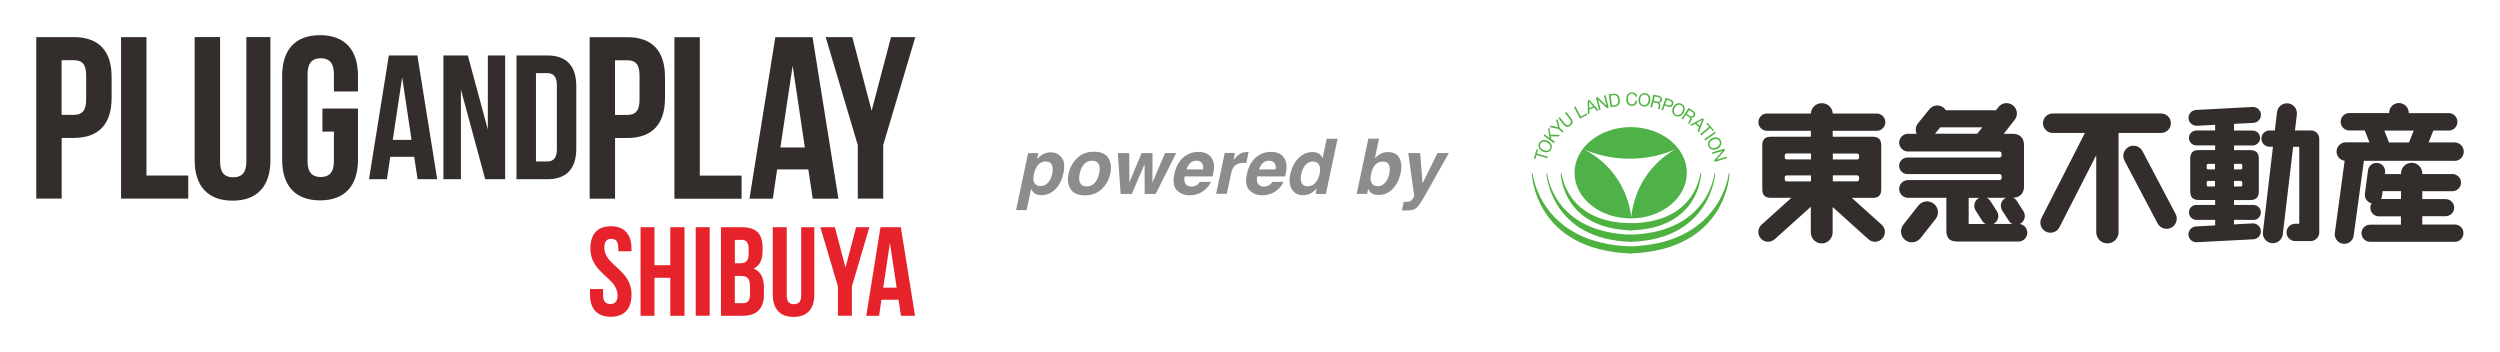
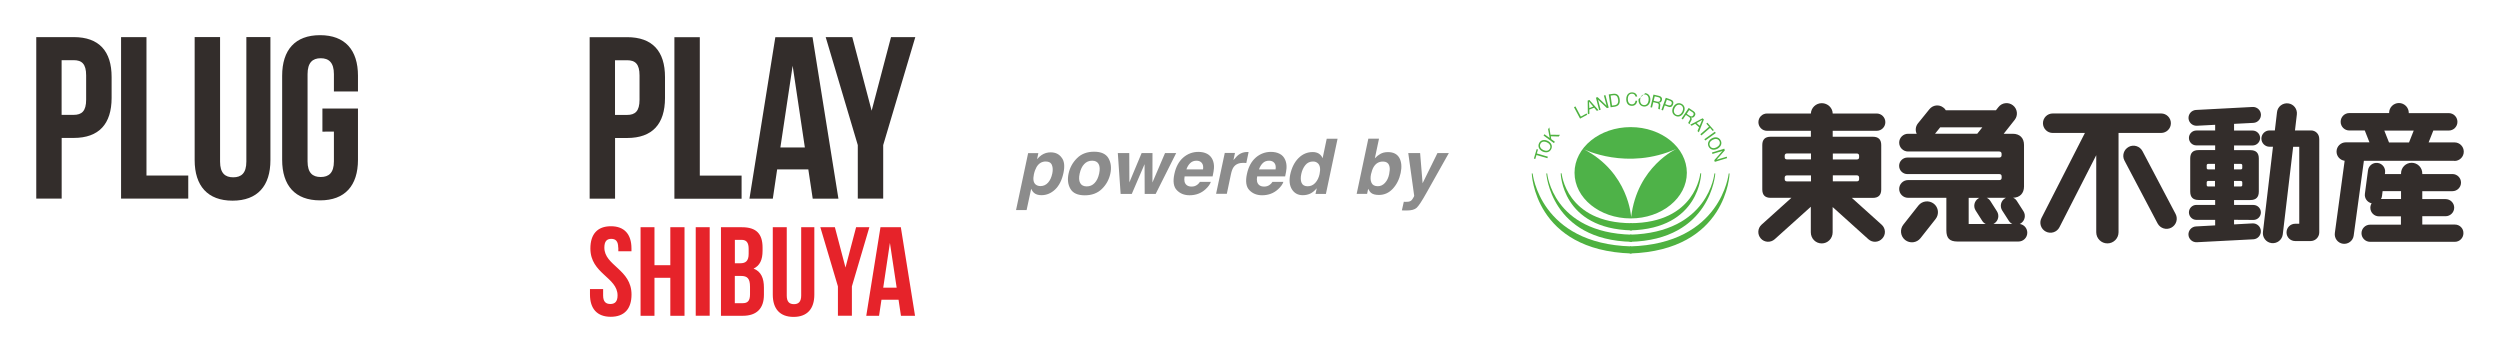
<svg xmlns="http://www.w3.org/2000/svg" version="1.1" id="レイヤー_1" x="0px" y="0px" width="426px" height="60px" viewBox="0 0 426 60" enable-background="new 0 0 426 60" xml:space="preserve">
  <g>
    <g id="g200" transform="translate(629.169,577.783)">
      <path id="path202" fill="#332D2B" d="M-574.23-555.35v-3.94h6.06v8.73c0,4.4-2.21,6.92-6.46,6.92s-6.46-2.52-6.46-6.92v-14.31    c0-4.41,2.21-6.92,6.46-6.92s6.46,2.52,6.46,6.92v2.67h-4.1v-2.95c0-1.97-0.86-2.71-2.25-2.71s-2.24,0.75-2.24,2.71v14.86    c0,1.97,0.86,2.67,2.24,2.67s2.25-0.7,2.25-2.67v-5.07L-574.23-555.35L-574.23-555.35z M-589.54-543.59    c-4.25,0-6.46-2.52-6.46-6.92v-20.96h4.33v21.23c0,1.97,0.86,2.67,2.24,2.67c1.38,0,2.24-0.7,2.24-2.67v-21.23h4.1v20.96    C-583.08-546.11-585.29-543.59-589.54-543.59 M-608.54-543.94v-27.52h4.33v23.59h7.12v3.93L-608.54-543.94L-608.54-543.94z     M-614.49-564.94c0-1.97-0.75-2.59-2.13-2.59h-2.05v9.32h2.05c1.38,0,2.13-0.63,2.13-2.59V-564.94z M-616.61-554.28h-2.05v10.34    h-4.33v-27.52h6.38c4.33,0,6.46,2.4,6.46,6.8v3.58C-610.16-556.68-612.29-554.28-616.61-554.28" />
    </g>
    <g id="g204" transform="translate(716.797,575.684)">
      <path id="path206" fill="#332D2B" d="M-566.3-550.96v9.12h-4.33v-9.12l-5.47-18.4h4.53l3.3,12.54l3.3-12.54h4.14L-566.3-550.96z     M-581.73-564.48l-2.09,13.92h4.17L-581.73-564.48z M-578.31-541.83l-0.75-4.99h-5.31l-0.74,4.99h-3.98l4.41-27.52h6.34    l4.41,27.52H-578.31z M-601.88-541.83v-27.52h4.33v23.59h7.12v3.94H-601.88z M-607.82-562.83c0-1.97-0.75-2.59-2.13-2.59H-612    v9.32h2.05c1.38,0,2.13-0.63,2.13-2.59V-562.83z M-609.94-552.17h-2.05v10.34h-4.33v-27.52h6.38c4.33,0,6.46,2.4,6.46,6.8v3.58    C-603.49-554.57-605.61-552.17-609.94-552.17" />
    </g>
    <g id="g208" transform="translate(665.798,585.058)">
-       <path id="path210" fill="#332D2B" d="M-570.91-570.55c0-1.5-0.63-2.05-1.69-2.05h-1.87v15.06h1.87c1.06,0,1.69-0.54,1.69-2.05    V-570.55z M-572.54-554.52h-5.25v-21.09h5.25c3.32,0,4.94,1.84,4.94,5.22v10.66C-567.6-556.36-569.22-554.52-572.54-554.52     M-583.12-554.52l-4.14-15.28v15.28h-2.98v-21.09h4.16l3.41,12.62v-12.62h2.95v21.09H-583.12z M-597.27-571.88l-1.6,10.66h3.2    L-597.27-571.88z M-594.64-554.52l-0.58-3.82h-4.07l-0.58,3.82h-3.05l3.38-21.09h4.86l3.38,21.09H-594.64z" />
-     </g>
+       </g>
    <g id="g212" transform="translate(717.852,560.41)">
      <path id="path214" fill="#E6232A" d="M-566.21-519.02l-1.14,7.63h2.29L-566.21-519.02z M-564.33-506.6l-0.41-2.74h-2.91    l-0.41,2.74h-2.18l2.42-15.09h3.47l2.42,15.09L-564.33-506.6L-564.33-506.6z M-572.69-511.61v5h-2.38v-5l-3-10.09h2.48l1.81,6.88    l1.81-6.88h2.26L-572.69-511.61z M-582.63-506.41c-2.33,0-3.54-1.38-3.54-3.79v-11.49h2.38v11.65c0,1.08,0.47,1.46,1.23,1.46    c0.75,0,1.23-0.39,1.23-1.46v-11.65h2.24v11.49C-579.09-507.79-580.3-506.41-582.63-506.41 M-590.05-511.56    c0-1.4-0.46-1.83-1.53-1.83h-1.06v4.64h1.36c0.8,0,1.23-0.37,1.23-1.49L-590.05-511.56L-590.05-511.56z M-590.28-517.99    c0-1.08-0.37-1.55-1.21-1.55h-1.14v3.99h0.93c0.89,0,1.42-0.38,1.42-1.59V-517.99z M-587.68-511.41v1.23    c0,2.33-1.23,3.58-3.6,3.58H-595v-15.09h3.58c2.46,0,3.51,1.14,3.51,3.47v0.54c0,1.55-0.47,2.54-1.53,3.04    C-588.17-514.15-587.68-513.01-587.68-511.41 M-599.3-521.7h2.38v15.09h-2.38V-521.7z M-603.63-506.6v-6.47h-2.7v6.47h-2.37    v-15.09h2.37v6.47h2.7v-6.47h2.42v15.09L-603.63-506.6L-603.63-506.6z M-612.51-518.22c0-1.08-0.43-1.49-1.18-1.49    c-0.75,0-1.18,0.41-1.18,1.49c0,3.1,4.63,3.69,4.63,8c0,2.42-1.21,3.79-3.54,3.79s-3.54-1.38-3.54-3.79v-0.93h2.24v1.08    c0,1.08,0.47,1.46,1.23,1.46c0.75,0,1.23-0.38,1.23-1.46c0-3.1-4.63-3.69-4.63-8c0-2.42,1.18-3.79,3.5-3.79    c2.3,0,3.5,1.38,3.5,3.79v0.47h-2.24v-0.62H-612.51z" />
    </g>
    <g id="g216" transform="translate(833.67,564.43)">
      <path id="path218" fill="#4EB248" d="M-555.72-527.43c0,0-0.39-7.62-8.1-11.59c0,0,7.39,3.73,15.88-0.08    C-547.94-539.1-554.7-536.1-555.72-527.43 M-555.8-542.77c-5.28,0-9.57,3.48-9.57,7.78c0,4.3,4.28,7.78,9.57,7.78    c5.28,0,9.57-3.48,9.57-7.78C-546.24-539.29-550.52-542.77-555.8-542.77" />
    </g>
    <g id="g220" transform="translate(833.726,563.489)">
      <path id="path222" fill="#4EB240" d="M-555.71-525.46c-11.17-0.02-11.92-8.5-11.92-8.5l-0.15,0.01c0,0,0.15,9.46,12.14,9.72" />
    </g>
    <g id="g224" transform="translate(833.741,561.689)">
      <path id="path226" fill="#4EB240" d="M-555.72-521.7c-13.46-0.34-14.38-10.44-14.38-10.44l-0.15,0.01c0,0,0.72,11.37,14.61,11.65" />
    </g>
    <g id="g228" transform="translate(833.672,559.865)">
      <path id="path230" fill="#4EB240" d="M-555.72-517.88c-15.57-0.44-16.79-12.43-16.79-12.43h-0.15c0,0,0.38,13.12,17.01,13.64" />
    </g>
    <g id="g232" transform="translate(833.523,559.865)">
      <path id="path234" fill="#4EB240" d="M-555.74-517.88c15.57-0.44,16.79-12.43,16.79-12.43h0.15c0,0-0.38,13.12-17.01,13.64" />
    </g>
    <g id="g236" transform="translate(833.489,561.689)">
      <path id="path238" fill="#4EB240" d="M-555.74-521.7c13.46-0.34,14.39-10.44,14.39-10.44l0.15,0.01c0,0-0.72,11.37-14.61,11.65" />
    </g>
    <g id="g240" transform="translate(833.542,563.489)">
      <path id="path242" fill="#4EB240" d="M-555.73-525.46c11.17-0.02,11.92-8.5,11.92-8.5l0.15,0.01c0,0-0.16,9.46-12.15,9.72" />
    </g>
    <g id="g244" transform="translate(818.875,574.138)">
      <path id="path246" fill="#4EB240" d="M-557.06-547.72l-0.2,0.67l-0.24-0.07l0.47-1.61l0.23,0.07l-0.2,0.67l1.88,0.55l-0.08,0.26    L-557.06-547.72z" />
    </g>
    <g id="g248" transform="translate(820.982,575.158)">
      <path id="path250" fill="#4EB240" d="M-556.87-549.85c0.22-0.46-0.1-0.86-0.5-1.05c-0.4-0.19-0.91-0.2-1.13,0.26    c-0.22,0.46,0.1,0.86,0.5,1.05C-557.6-549.4-557.09-549.39-556.87-549.85 M-558.73-550.75c0.29-0.6,0.94-0.66,1.47-0.41    c0.54,0.26,0.9,0.81,0.61,1.41c-0.29,0.6-0.94,0.66-1.47,0.41S-559.01-550.14-558.73-550.75" />
    </g>
    <g id="g252" transform="translate(819.986,577.184)">
      <path id="path254" fill="#4EB240" d="M-556.97-554.09l0.16-0.22l0.89,0.64l-0.27-1.5l0.21-0.3l0.2,1.24l1.61,0.02l-0.21,0.29    l-1.34-0.04l0.07,0.48l0.62,0.46l-0.17,0.22L-556.97-554.09z" />
    </g>
    <g id="g256" transform="translate(822.497,578.393)">
-       <path id="path258" fill="#4EB240" d="M-556.73-556.62l0.65,0.62l-0.19,0.2l-0.65-0.62l-1.5-0.32l0.23-0.24l1.19,0.27l-0.33-1.17    l0.22-0.23L-556.73-556.62z" />
-     </g>
+       </g>
    <g id="g260" transform="translate(824.326,579.839)">
-       <path id="path262" fill="#4EB240" d="M-556.57-559.64c0.34,0.43,0.29,0.85-0.12,1.18c-0.42,0.34-0.84,0.33-1.2-0.13l-0.87-1.1    l0.22-0.18l0.87,1.1c0.24,0.3,0.54,0.34,0.83,0.11c0.27-0.22,0.3-0.5,0.06-0.81l-0.87-1.1l0.22-0.18L-556.57-559.64z" />
-     </g>
+       </g>
    <g id="g264" transform="translate(824.734,581.614)">
      <path id="path266" fill="#4EB240" d="M-556.53-563.35l0.25-0.13l0.92,1.73l0.98-0.53l0.11,0.22l-1.22,0.66L-556.53-563.35z" />
    </g>
    <g id="g268" transform="translate(827.13,581.471)">
      <path id="path270" fill="#4EB240" d="M-556.31-563.05l0.66-0.26l-0.7-0.83h-0.01L-556.31-563.05z M-556.59-564.33l0.29-0.11    l1.56,1.75l-0.29,0.11l-0.46-0.54l-0.82,0.32l0.02,0.7l-0.27,0.1L-556.59-564.33z" />
    </g>
    <g id="g272" transform="translate(828.163,583.114)">
      <path id="path274" fill="#4EB240" d="M-556.22-566.48l0.29-0.08l1.52,1.45h0.01l-0.46-1.73l0.26-0.06l0.56,2.13l-0.3,0.08    l-1.51-1.43h-0.01l0.45,1.71l-0.26,0.06L-556.22-566.48z" />
    </g>
    <g id="g276" transform="translate(830.68,581.869)">
      <path id="path278" fill="#4EB240" d="M-555.99-563.88l0.46-0.06c0.19-0.03,0.69-0.16,0.58-0.96c-0.07-0.52-0.3-0.81-0.82-0.74    l-0.46,0.06L-555.99-563.88z M-556.55-565.78l0.71-0.1c0.64-0.1,1.05,0.19,1.15,0.9c0.1,0.73-0.14,1.18-0.83,1.29l-0.71,0.1    L-556.55-565.78z" />
    </g>
    <g id="g280" transform="translate(834.339,583.288)">
      <path id="path282" fill="#4EB240" d="M-555.66-566.85c-0.06-0.31-0.29-0.47-0.58-0.47c-0.5-0.01-0.71,0.42-0.72,0.88    c-0.01,0.5,0.2,0.93,0.7,0.93c0.37,0.01,0.58-0.26,0.62-0.62l0.28,0.01c-0.06,0.54-0.39,0.88-0.92,0.87    c-0.66-0.01-0.96-0.52-0.95-1.16c0.01-0.64,0.36-1.15,1.01-1.14c0.44,0.01,0.8,0.26,0.86,0.73L-555.66-566.85z" />
    </g>
    <g id="g284" transform="translate(835.642,581.938)">
-       <path id="path286" fill="#4EB240" d="M-555.55-564.03c0.51,0.06,0.78-0.37,0.83-0.82c0.06-0.44-0.1-0.93-0.61-0.99    c-0.51-0.06-0.78,0.37-0.83,0.82S-556.05-564.09-555.55-564.03 M-555.29-566.07c0.66,0.08,0.93,0.67,0.86,1.26    c-0.07,0.59-0.47,1.1-1.14,1.02c-0.66-0.08-0.93-0.67-0.86-1.26C-556.35-565.64-555.95-566.15-555.29-566.07" />
+       <path id="path286" fill="#4EB240" d="M-555.55-564.03c0.51,0.06,0.78-0.37,0.83-0.82c0.06-0.44-0.1-0.93-0.61-0.99    c-0.51-0.06-0.78,0.37-0.83,0.82S-556.05-564.09-555.55-564.03 M-555.29-566.07c0.66,0.08,0.93,0.67,0.86,1.26    c-0.07,0.59-0.47,1.1-1.14,1.02c-0.66-0.08-0.93-0.67-0.86-1.26" />
    </g>
    <g id="g288" transform="translate(837.708,582.49)">
      <path id="path290" fill="#4EB240" d="M-555.36-565.18c0.26,0.06,0.49,0.04,0.56-0.27c0.05-0.21-0.02-0.39-0.27-0.46l-0.67-0.16    l-0.18,0.75L-555.36-565.18z M-555.96-566.37l0.96,0.22c0.38,0.09,0.57,0.37,0.49,0.7c-0.06,0.26-0.22,0.45-0.49,0.46v0.01    c0.22,0.1,0.23,0.3,0.2,0.51c-0.03,0.22-0.1,0.45-0.02,0.62l-0.3-0.07c-0.06-0.1,0.04-0.33,0.05-0.54    c0.02-0.22,0.02-0.41-0.25-0.46l-0.66-0.16l-0.22,0.92l-0.27-0.06L-555.96-566.37z" />
    </g>
    <g id="g292" transform="translate(838.999,582.089)">
      <path id="path294" fill="#4EB240" d="M-555.24-564.34l0.51,0.18c0.3,0.1,0.48,0.02,0.57-0.22c0.09-0.25,0-0.43-0.3-0.54    l-0.51-0.18L-555.24-564.34z M-555.15-565.43l0.86,0.31c0.39,0.14,0.52,0.45,0.38,0.83c-0.14,0.38-0.43,0.54-0.82,0.39l-0.6-0.22    l-0.3,0.85l-0.26-0.1L-555.15-565.43z" />
    </g>
    <g id="g296" transform="translate(840.695,580.447)">
      <path id="path298" fill="#4EB240" d="M-555.09-560.91c0.46,0.22,0.86-0.1,1.06-0.49c0.2-0.4,0.21-0.91-0.25-1.14    c-0.46-0.22-0.86,0.09-1.06,0.49C-555.53-561.65-555.54-561.14-555.09-560.91 M-554.17-562.76c0.6,0.3,0.66,0.94,0.38,1.48    c-0.26,0.54-0.82,0.89-1.41,0.58c-0.6-0.3-0.66-0.94-0.39-1.48C-555.32-562.71-554.77-563.05-554.17-562.76" />
    </g>
    <g id="g300" transform="translate(842.8,580.277)">
      <path id="path302" fill="#4EB240" d="M-554.9-560.56c0.22,0.14,0.44,0.21,0.62-0.06c0.12-0.18,0.12-0.38-0.1-0.52l-0.58-0.38    l-0.42,0.64L-554.9-560.56z M-555.05-561.88l0.82,0.54c0.33,0.22,0.41,0.54,0.21,0.83c-0.14,0.22-0.36,0.34-0.61,0.26l-0.01,0.01    c0.18,0.18,0.11,0.36,0.01,0.55c-0.1,0.19-0.25,0.38-0.23,0.58l-0.26-0.18c-0.02-0.12,0.15-0.29,0.24-0.5    c0.1-0.2,0.15-0.38-0.07-0.53l-0.57-0.38l-0.52,0.78l-0.23-0.15L-555.05-561.88z" />
    </g>
    <g id="g304" transform="translate(843.892,579.134)">
      <path id="path306" fill="#4EB240" d="M-554.8-558.17l0.53,0.47l0.42-0.99l-0.01-0.01L-554.8-558.17z M-553.77-558.98l0.22,0.21    l-0.86,2.18l-0.23-0.21l0.27-0.65l-0.66-0.59l-0.62,0.34l-0.22-0.19L-553.77-558.98z" />
    </g>
    <g id="g308" transform="translate(845.836,578.559)">
      <path id="path310" fill="#4EB240" d="M-554.62-556.96l-0.46-0.53l0.18-0.16l1.1,1.26l-0.18,0.16l-0.46-0.53l-1.48,1.28l-0.18-0.21    L-554.62-556.96z" />
    </g>
    <g id="g312" transform="translate(846.751,577.782)">
      <path id="path314" fill="#4EB240" d="M-554.54-555.34l0.16,0.22l-1.79,1.28l-0.16-0.22L-554.54-555.34z" />
    </g>
    <g id="g316" transform="translate(845.99,575.544)">
      <path id="path318" fill="#4EB240" d="M-554.61-550.66c0.24,0.45,0.75,0.42,1.14,0.21c0.39-0.21,0.7-0.62,0.46-1.06    c-0.24-0.45-0.75-0.42-1.14-0.21C-554.55-551.52-554.85-551.11-554.61-550.66 M-552.79-551.63c0.32,0.58-0.02,1.15-0.54,1.43    c-0.53,0.28-1.18,0.25-1.5-0.34c-0.31-0.58,0.02-1.15,0.54-1.43C-553.76-552.26-553.11-552.23-552.79-551.63" />
    </g>
    <g id="g320" transform="translate(848.229,575.134)">
      <path id="path322" fill="#4EB240" d="M-554.41-549.8l0.09,0.29l-1.39,1.58v0.01l1.71-0.52l0.07,0.25l-2.1,0.64l-0.09-0.29    l1.38-1.56v-0.01l-1.69,0.51l-0.08-0.25L-554.41-549.8z" />
    </g>
    <g id="g324" transform="translate(941.193,576.686)">
      <path id="path326" fill="#332D2B" d="M-546-553.05c0-0.01,0-0.02,0-0.02c0-0.77-0.62-1.39-1.39-1.39h-2.74l0.32-2.72    c0.11-0.94-0.55-1.78-1.48-1.89c-0.94-0.11-1.79,0.55-1.9,1.48l-0.37,3.13h-0.9c-0.77,0-1.39,0.62-1.39,1.39s0.62,1.39,1.39,1.39    h0.58l-1.71,14.53c-0.11,0.94,0.55,1.78,1.48,1.89c0.94,0.11,1.78-0.55,1.9-1.48l1.77-14.93h1.04v13.11h-0.69    c-0.82,0-1.48,0.66-1.48,1.48c0,0.82,0.66,1.47,1.48,1.47h2.62c0.82,0,1.47-0.66,1.48-1.46v-0.01v-0.01v-0.01V-553.05L-546-553.05    z M-563.76-547.82h-1.18c-0.14,0-0.23-0.11-0.23-0.24v-0.46c0-0.14,0.11-0.24,0.23-0.24h1.18V-547.82z M-563.76-544.91h-1.18    c-0.14,0-0.23-0.11-0.23-0.24v-0.46c0-0.15,0.11-0.24,0.23-0.24h1.18V-544.91z M-560.52-545.85h1.17c0.13,0,0.24,0.09,0.24,0.24    v0.46c0,0.13-0.09,0.24-0.24,0.24h-1.17V-545.85z M-560.52-548.76h1.17c0.13,0,0.24,0.09,0.24,0.24v0.46    c0,0.13-0.09,0.24-0.24,0.24h-1.17V-548.76z M-557.21-539.21c0.7,0,1.27-0.57,1.27-1.28c0-0.7-0.57-1.27-1.27-1.27h-3.3v-0.84    h2.79c0.95,0,1.43-0.48,1.43-1.43v-5.65c0-0.95-0.48-1.42-1.43-1.42h-2.79v-0.8h3.16c0.7,0,1.28-0.57,1.28-1.27    s-0.58-1.27-1.28-1.27h-3.16v-1.14l3.32-0.17c0.74-0.05,1.3-0.7,1.26-1.45c-0.05-0.74-0.69-1.3-1.43-1.26l-9.65,0.51    c-0.74,0.05-1.3,0.69-1.26,1.43c0.05,0.74,0.69,1.3,1.43,1.26l3.11-0.16v0.97h-3.2c-0.7,0-1.27,0.57-1.27,1.27    s0.57,1.27,1.27,1.27h3.2v0.8h-2.83c-0.95,0-1.42,0.47-1.42,1.42v5.65c0,0.95,0.47,1.43,1.42,1.43h2.83v0.84h-3.2    c-0.7,0-1.27,0.57-1.27,1.27s0.57,1.28,1.27,1.28h3.2v0.94l-3.29,0.18c-0.74,0.05-1.3,0.7-1.26,1.43c0.05,0.74,0.69,1.3,1.43,1.26    l9.65-0.5c0.74-0.05,1.3-0.7,1.26-1.45c-0.05-0.74-0.69-1.3-1.43-1.26l-3.14,0.17v-0.78L-557.21-539.21L-557.21-539.21z" />
    </g>
    <g id="g328" transform="translate(857.663,570.36)">
      <path id="path330" fill="#332D2B" d="M-553.55-539.82v-0.27c0-0.24,0.14-0.38,0.38-0.38h4.1v1.02h-4.1    C-553.41-539.46-553.55-539.59-553.55-539.82 M-553.55-543.83c0-0.23,0.14-0.38,0.38-0.38h4.1v1.01h-4.1    c-0.24,0-0.38-0.12-0.38-0.36V-543.83z M-541.25-544.2c0.24,0,0.38,0.14,0.38,0.38v0.27c0,0.24-0.14,0.36-0.38,0.36h-4.1v-1.01    H-541.25z M-540.87-539.82c0,0.24-0.14,0.36-0.38,0.36h-4.1v-1.02h4.1c0.24,0,0.38,0.14,0.38,0.38V-539.82z M-537.03-532.07    l-5.08-4.57h3.58c0.95,0,1.43-0.48,1.43-1.43v-7.57c0-0.95-0.48-1.42-1.43-1.42h-6.84v-1.01h7.49c0.82,0,1.48-0.66,1.48-1.47    c0-0.82-0.66-1.48-1.48-1.48h-7.49c-0.02-0.96-0.85-1.76-1.86-1.76c-1.01,0-1.82,0.8-1.86,1.76h-7.47c-0.82,0-1.47,0.66-1.47,1.48    c0,0.82,0.66,1.47,1.47,1.47h7.47v1.01h-6.86c-0.95,0-1.42,0.47-1.42,1.42v7.56c0,0.95,0.47,1.43,1.42,1.43h3.54l-5.08,4.57    c-0.69,0.62-0.74,1.67-0.13,2.36s1.67,0.74,2.36,0.13l6.16-5.54v4.35c0,1.07,0.83,1.9,1.86,1.9c1.02,0,1.86-0.83,1.86-1.9v-4.3    l6.1,5.49c0.69,0.62,1.74,0.56,2.36-0.13C-536.28-530.4-536.34-531.45-537.03-532.07" />
    </g>
    <g id="g332" transform="translate(890.283,563.374)">
      <path id="path334" fill="#332D2B" d="M-550.6-525.22c0.05-0.02,0.1-0.05,0.14-0.08c0.7-0.44,0.9-1.36,0.46-2.06l-1.12-1.76    c-0.16-0.25-0.38-0.44-0.63-0.55h3.28c-0.06,0.03-0.13,0.06-0.18,0.1c-0.7,0.44-0.9,1.36-0.46,2.06l1.13,1.76    c0.15,0.24,0.36,0.42,0.59,0.53L-550.6-525.22L-550.6-525.22z M-554.82-525.22v-4.44h1.82c-0.06,0.03-0.13,0.06-0.18,0.1    c-0.69,0.44-0.9,1.36-0.45,2.06l1.12,1.76c0.15,0.24,0.36,0.42,0.59,0.53H-554.82z M-553.34-540.61    c-0.01,0.01-0.02,0.02-0.02,0.02h-7.19l0.88-1.09h7.18L-553.34-540.61z M-546.12-525.21c0.06-0.02,0.12-0.06,0.18-0.1    c0.69-0.44,0.9-1.36,0.46-2.06l-1.13-1.76c-0.16-0.26-0.38-0.44-0.64-0.55c1.15-0.02,1.86-0.75,1.86-1.92v-7.08    c0-1.19-0.73-1.9-1.92-1.9h-1.54l1.88-2.38c0.6-0.77,0.46-1.87-0.31-2.47c-0.77-0.6-1.88-0.46-2.47,0.31l-0.42,0.53h-8.55    c-0.1-0.18-0.24-0.34-0.42-0.46c-0.74-0.58-1.8-0.44-2.38,0.3l-1.96,2.42c-0.4,0.52-0.46,1.2-0.2,1.75h-1.47    c-0.83,0-1.51,0.68-1.51,1.51s0.68,1.51,1.51,1.51h15.54c0.23,0,0.4,0.14,0.4,0.38v0.27c0,0.23-0.15,0.38-0.39,0.38h-15.65    c-0.78,0-1.42,0.63-1.42,1.41s0.63,1.41,1.42,1.41h15.67c0.24,0,0.38,0.14,0.38,0.38v0.26c0,0.24-0.14,0.38-0.38,0.38h-15.57    c-0.83,0-1.51,0.68-1.51,1.51s0.68,1.51,1.51,1.51h6.53v5.54c0,1.34,0.54,1.91,1.9,1.91h10.39c0.83,0,1.5-0.67,1.5-1.5    C-544.83-524.48-545.39-525.11-546.12-525.21 M-560.76-528.66c-0.81-0.63-1.98-0.5-2.62,0.3l-2.57,3.26    c-0.64,0.81-0.5,1.98,0.3,2.62c0.81,0.63,1.98,0.5,2.62-0.31l2.57-3.26C-559.82-526.86-559.95-528.02-560.76-528.66" />
    </g>
    <g id="g336" transform="translate(918.749,564.935)">
      <path id="path338" fill="#332D2B" d="M-548.03-528.48l-5.64-10.7c-0.45-0.85-1.5-1.18-2.34-0.73c-0.85,0.45-1.18,1.5-0.73,2.34    l5.64,10.7c0.45,0.85,1.5,1.18,2.34,0.73C-547.91-526.59-547.58-527.63-548.03-528.48 M-548.83-543.94c0-0.91-0.74-1.66-1.66-1.66    h-18.48c-0.91,0-1.66,0.74-1.66,1.66c0,0.91,0.74,1.66,1.66,1.66h5.49l-7.4,14.49c-0.44,0.85-0.1,1.89,0.74,2.32    c0.85,0.44,1.89,0.1,2.32-0.74l6.27-12.28v13.13c0,1.05,0.85,1.9,1.9,1.9c1.05,0,1.9-0.85,1.9-1.9v-16.92h7.26    C-549.56-542.29-548.83-543.03-548.83-543.94" />
    </g>
    <g id="g340" transform="translate(953.977,567.265)">
      <path id="path342" fill="#332D2B" d="M-544.84-533.35h-3.42c0.1-0.16,0.16-0.34,0.18-0.54l0.1-0.81h3.14L-544.84-533.35    L-544.84-533.35z M-535.65-529h-5.57v-1.42h3.97c0.81,0,1.47-0.66,1.47-1.46s-0.66-1.46-1.47-1.46h-3.97v-1.35h5.14    c0.81,0,1.46-0.66,1.46-1.46c0-0.81-0.66-1.46-1.46-1.46h-5.14v-0.11c0-1-0.81-1.81-1.81-1.81s-1.81,0.81-1.81,1.81v0.11h-2.75    l0.03-0.26c0.1-0.8-0.47-1.54-1.27-1.63c-0.8-0.1-1.54,0.46-1.64,1.27l-0.53,3.99c-0.1,0.76,0.42,1.46,1.15,1.62    c-0.14,0.22-0.22,0.48-0.22,0.76c0,0.81,0.66,1.46,1.46,1.46h3.75v1.42h-5.26c-0.81,0-1.46,0.66-1.46,1.46s0.66,1.46,1.46,1.46    h14.45c0.81,0,1.46-0.66,1.46-1.46C-534.18-528.34-534.85-529-535.65-529 M-542.68-545.01l-0.8,2.02h-3.41l-0.8-2.02H-542.68z     M-535.73-539.84c0.87,0,1.58-0.7,1.58-1.58c0-0.87-0.7-1.58-1.58-1.58h-4.41l0.8-2.02h2.63c0.82,0,1.48-0.66,1.48-1.48    c0-0.82-0.66-1.49-1.48-1.49h-6.81v-0.03c0-0.93-0.74-1.68-1.67-1.69c-0.93,0-1.68,0.75-1.68,1.67v0.04h-6.78    c-0.82,0-1.48,0.66-1.48,1.49c0,0.82,0.66,1.48,1.48,1.48h2.63l0.8,2.02h-4.03c-0.87,0-1.58,0.7-1.58,1.58    c0,0.8,0.6,1.46,1.38,1.56l-1.67,12.31c-0.12,0.89,0.5,1.71,1.38,1.83c0.89,0.12,1.71-0.5,1.83-1.38l1.74-12.75h15.42V-539.84z" />
    </g>
    <g id="g344" transform="translate(742.192,573.129)">
      <path id="path346" fill="#8C8C8C" d="M-564-545.61c-0.66,0-1.18,0.31-1.56,0.94c-0.19,0.34-0.35,0.75-0.46,1.26    c-0.17,0.81-0.08,1.38,0.28,1.7c0.22,0.19,0.5,0.29,0.85,0.29c0.5,0,0.94-0.2,1.28-0.58c0.35-0.39,0.59-0.91,0.73-1.57    c0.11-0.54,0.1-1.02-0.06-1.42C-563.1-545.41-563.45-545.61-564-545.61 M-560.98-543.65c-0.26,1.22-0.74,2.16-1.42,2.81    c-0.69,0.65-1.46,0.97-2.34,0.97c-0.55,0-0.98-0.14-1.29-0.42c-0.17-0.15-0.32-0.38-0.45-0.67l-0.78,3.63h-1.8l2.06-9.7h1.74    l-0.22,1.03c0.26-0.3,0.52-0.54,0.78-0.71c0.47-0.31,0.98-0.46,1.54-0.46c0.82,0,1.44,0.3,1.87,0.9    C-560.83-545.7-560.73-544.82-560.98-543.65" />
    </g>
    <g id="g348" transform="translate(750.536,571.242)">
      <path id="path350" fill="#8C8C8C" d="M-563.24-541.67c0.15-0.7,0.12-1.24-0.09-1.62c-0.21-0.38-0.58-0.57-1.11-0.57    s-0.98,0.19-1.34,0.57c-0.37,0.38-0.62,0.91-0.78,1.62s-0.12,1.24,0.09,1.62c0.21,0.38,0.58,0.57,1.11,0.57    c0.54,0,0.98-0.19,1.34-0.57C-563.65-540.43-563.39-540.97-563.24-541.67 M-565.68-537.96c-1.2,0-2.02-0.36-2.45-1.09    c-0.43-0.73-0.54-1.6-0.32-2.62c0.22-1.01,0.69-1.88,1.44-2.62c0.74-0.74,1.72-1.1,2.91-1.1c1.2,0,2.01,0.37,2.44,1.1    c0.43,0.74,0.54,1.61,0.33,2.62c-0.22,1.02-0.7,1.9-1.44,2.62C-563.52-538.32-564.49-537.96-565.68-537.96" />
    </g>
    <g id="g352" transform="translate(757.175,574.447)">
      <path id="path354" fill="#8C8C8C" d="M-562.64-548.37h1.85l-0.01,5.02l2.15-5.02h1.9l-3.5,6.97h-1.87l-0.02-5.07l-2.18,5.07h-1.9    l-0.48-6.97h1.95l0.02,5L-562.64-548.37z" />
    </g>
    <g id="g356" transform="translate(764.177,571.893)">
      <path id="path358" fill="#8C8C8C" d="M-562.01-543.03h2.83c0.07-0.48,0-0.85-0.21-1.1c-0.21-0.25-0.51-0.38-0.9-0.38    c-0.42,0-0.78,0.13-1.06,0.4C-561.64-543.84-561.86-543.48-562.01-543.03 M-557.54-544.65c0.18,0.42,0.26,0.9,0.22,1.44    c-0.02,0.32-0.1,0.78-0.23,1.38h-4.77c-0.13,0.7-0.01,1.18,0.34,1.47c0.22,0.18,0.5,0.26,0.85,0.26c0.38,0,0.7-0.1,0.98-0.32    c0.15-0.11,0.3-0.27,0.44-0.48h1.86c-0.14,0.42-0.44,0.83-0.91,1.26c-0.74,0.68-1.65,1.02-2.72,1.02c-0.89,0-1.61-0.29-2.16-0.86    c-0.56-0.57-0.7-1.5-0.42-2.78c0.26-1.21,0.76-2.13,1.5-2.78c0.74-0.64,1.61-0.97,2.58-0.97c0.58,0,1.08,0.11,1.5,0.33    S-557.74-545.11-557.54-544.65" />
    </g>
    <g id="g360" transform="translate(773.891,574.588)">
      <path id="path362" fill="#8C8C8C" d="M-561.13-548.67l-0.39,1.86c-0.11-0.02-0.21-0.02-0.3-0.02c-0.09,0-0.16-0.01-0.22-0.01    c-0.74,0-1.28,0.24-1.63,0.71c-0.2,0.27-0.35,0.68-0.47,1.24l-0.7,3.33h-1.83l1.48-6.97h1.74l-0.26,1.22    c0.38-0.46,0.69-0.78,0.94-0.95c0.41-0.29,0.88-0.43,1.42-0.43c0.03,0,0.06,0,0.09,0C-561.26-548.67-561.2-548.67-561.13-548.67" />
    </g>
    <g id="g364" transform="translate(775.52,571.893)">
      <path id="path366" fill="#8C8C8C" d="M-560.99-543.03h2.83c0.07-0.48,0-0.85-0.21-1.1c-0.21-0.25-0.51-0.38-0.9-0.38    c-0.42,0-0.78,0.13-1.06,0.4C-560.61-543.84-560.83-543.48-560.99-543.03 M-556.52-544.65c0.18,0.42,0.26,0.9,0.22,1.44    c-0.02,0.32-0.1,0.78-0.23,1.38h-4.77c-0.13,0.7-0.01,1.18,0.34,1.47c0.22,0.18,0.5,0.26,0.85,0.26c0.38,0,0.7-0.1,0.98-0.32    c0.15-0.11,0.3-0.27,0.44-0.48h1.86c-0.14,0.42-0.44,0.83-0.91,1.26c-0.74,0.68-1.65,1.02-2.72,1.02c-0.89,0-1.61-0.29-2.16-0.86    c-0.56-0.57-0.7-1.5-0.42-2.78c0.26-1.21,0.76-2.13,1.5-2.78c0.74-0.64,1.61-0.97,2.58-0.97c0.58,0,1.08,0.11,1.5,0.33    C-557.02-545.46-556.72-545.11-556.52-544.65" />
    </g>
    <g id="g368" transform="translate(784.983,571.16)">
      <path id="path370" fill="#8C8C8C" d="M-560.13-541.49c0.18-0.85,0.1-1.46-0.26-1.82c-0.22-0.22-0.5-0.33-0.85-0.33    c-0.54,0-0.97,0.2-1.3,0.6s-0.57,0.9-0.7,1.5c-0.14,0.64-0.12,1.16,0.05,1.54c0.17,0.38,0.51,0.58,1.03,0.58    c0.51,0,0.95-0.19,1.3-0.58C-560.5-540.39-560.26-540.89-560.13-541.49 M-559.61-544.2l0.7-3.32h1.85l-1.99,9.41h-1.77l0.21-0.97    c-0.35,0.42-0.71,0.71-1.08,0.9c-0.38,0.18-0.81,0.28-1.3,0.28c-0.82,0-1.42-0.33-1.84-0.98c-0.42-0.66-0.51-1.5-0.3-2.54    c0.26-1.19,0.73-2.12,1.42-2.81c0.7-0.69,1.5-1.02,2.42-1.02c0.42,0,0.78,0.1,1.06,0.28    C-559.95-544.78-559.74-544.52-559.61-544.2" />
    </g>
    <g id="g372" transform="translate(795.864,571.16)">
      <path id="path374" fill="#8C8C8C" d="M-559.15-541.49c0.1-0.5,0.13-0.9,0.07-1.22c-0.11-0.62-0.5-0.92-1.15-0.92    c-0.66,0-1.18,0.3-1.55,0.9c-0.2,0.32-0.34,0.74-0.46,1.24c-0.13,0.6-0.1,1.09,0.08,1.48c0.18,0.39,0.54,0.58,1.08,0.58    c0.47,0,0.87-0.19,1.22-0.57C-559.51-540.38-559.27-540.88-559.15-541.49 M-557.19-541.69c-0.23,1.08-0.68,1.98-1.34,2.69    c-0.66,0.71-1.45,1.06-2.37,1.06c-0.58,0-1.02-0.11-1.31-0.34c-0.18-0.14-0.35-0.38-0.52-0.71l-0.18,0.87h-1.78l1.99-9.41h1.82    l-0.71,3.35c0.3-0.32,0.61-0.57,0.92-0.74c0.37-0.22,0.81-0.32,1.32-0.32c0.92,0,1.56,0.33,1.94,0.99    C-557.05-543.58-556.97-542.73-557.19-541.69" />
    </g>
    <g id="g376" transform="translate(798.149,566.836)">
      <path id="path378" fill="#8C8C8C" d="M-558.94-532.46l0.23,0.02c0.18,0.01,0.34,0,0.51-0.02c0.17-0.02,0.31-0.07,0.44-0.14    c0.12-0.07,0.26-0.22,0.39-0.46c0.14-0.23,0.21-0.37,0.2-0.42l-1.01-7.27h2.02l0.42,5.14l2.53-5.14h1.94l-3.85,6.85    c-0.74,1.32-1.28,2.14-1.62,2.46c-0.34,0.32-0.9,0.47-1.71,0.47c-0.16,0-0.3,0-0.39,0s-0.24-0.01-0.43-0.02L-558.94-532.46z" />
    </g>
  </g>
</svg>